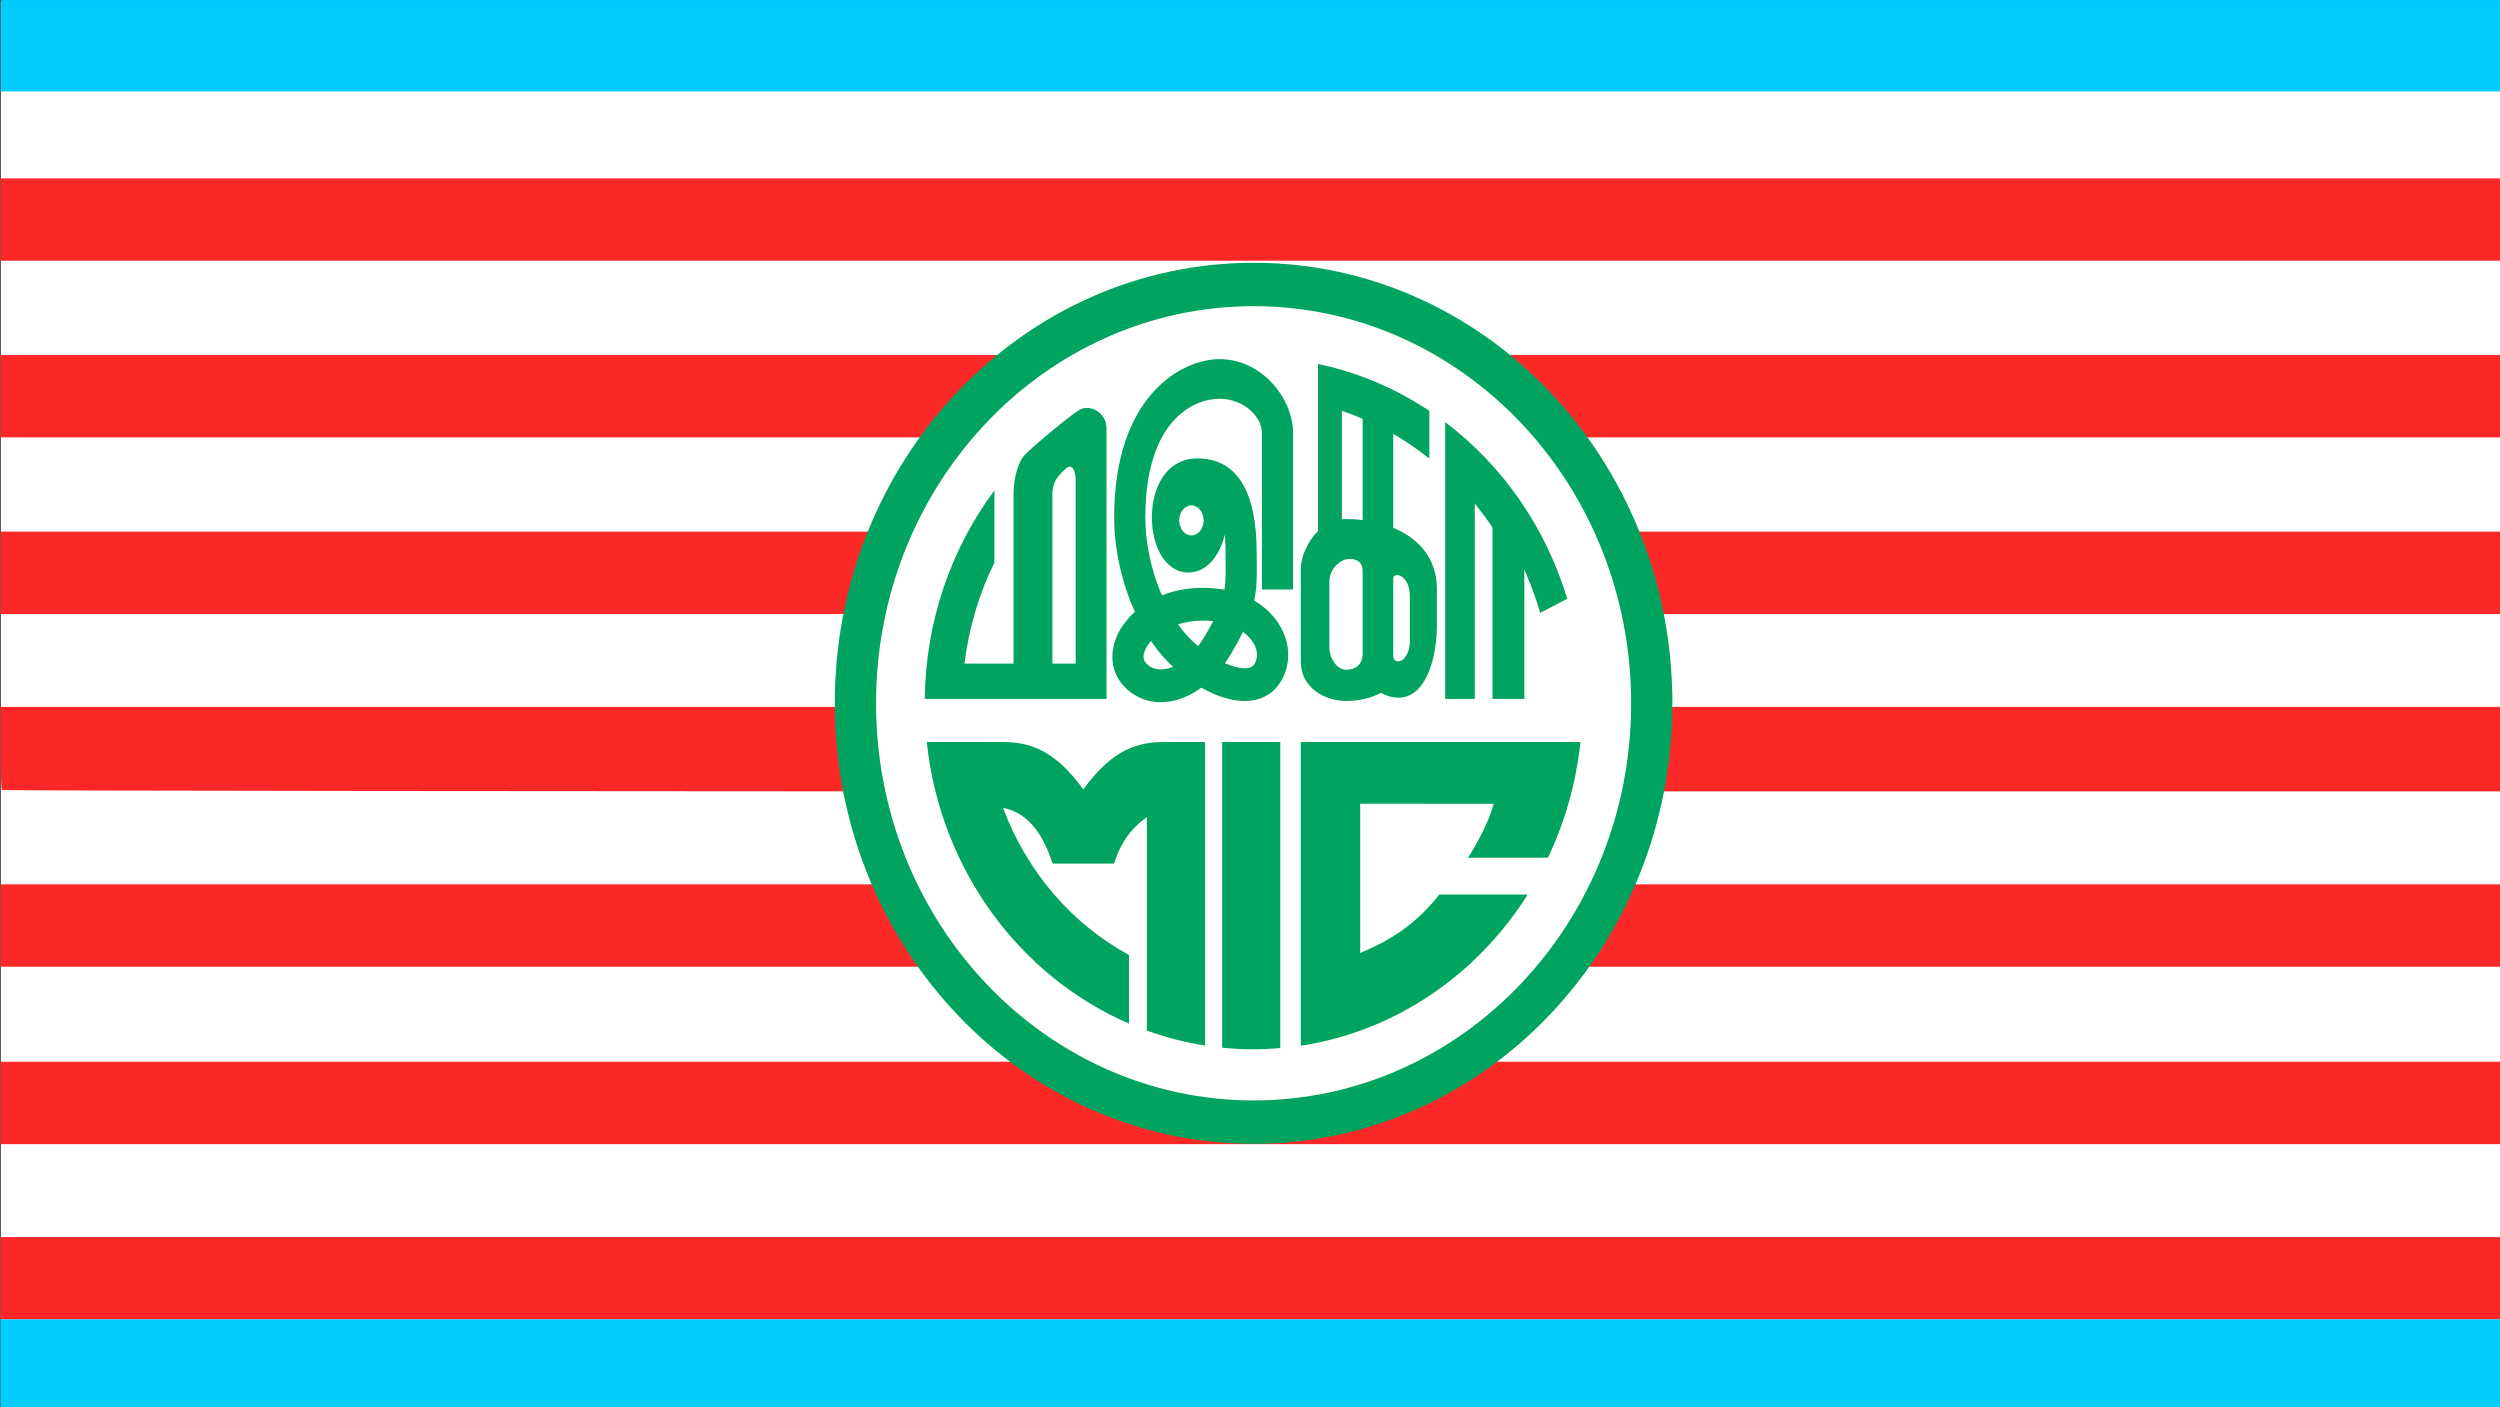
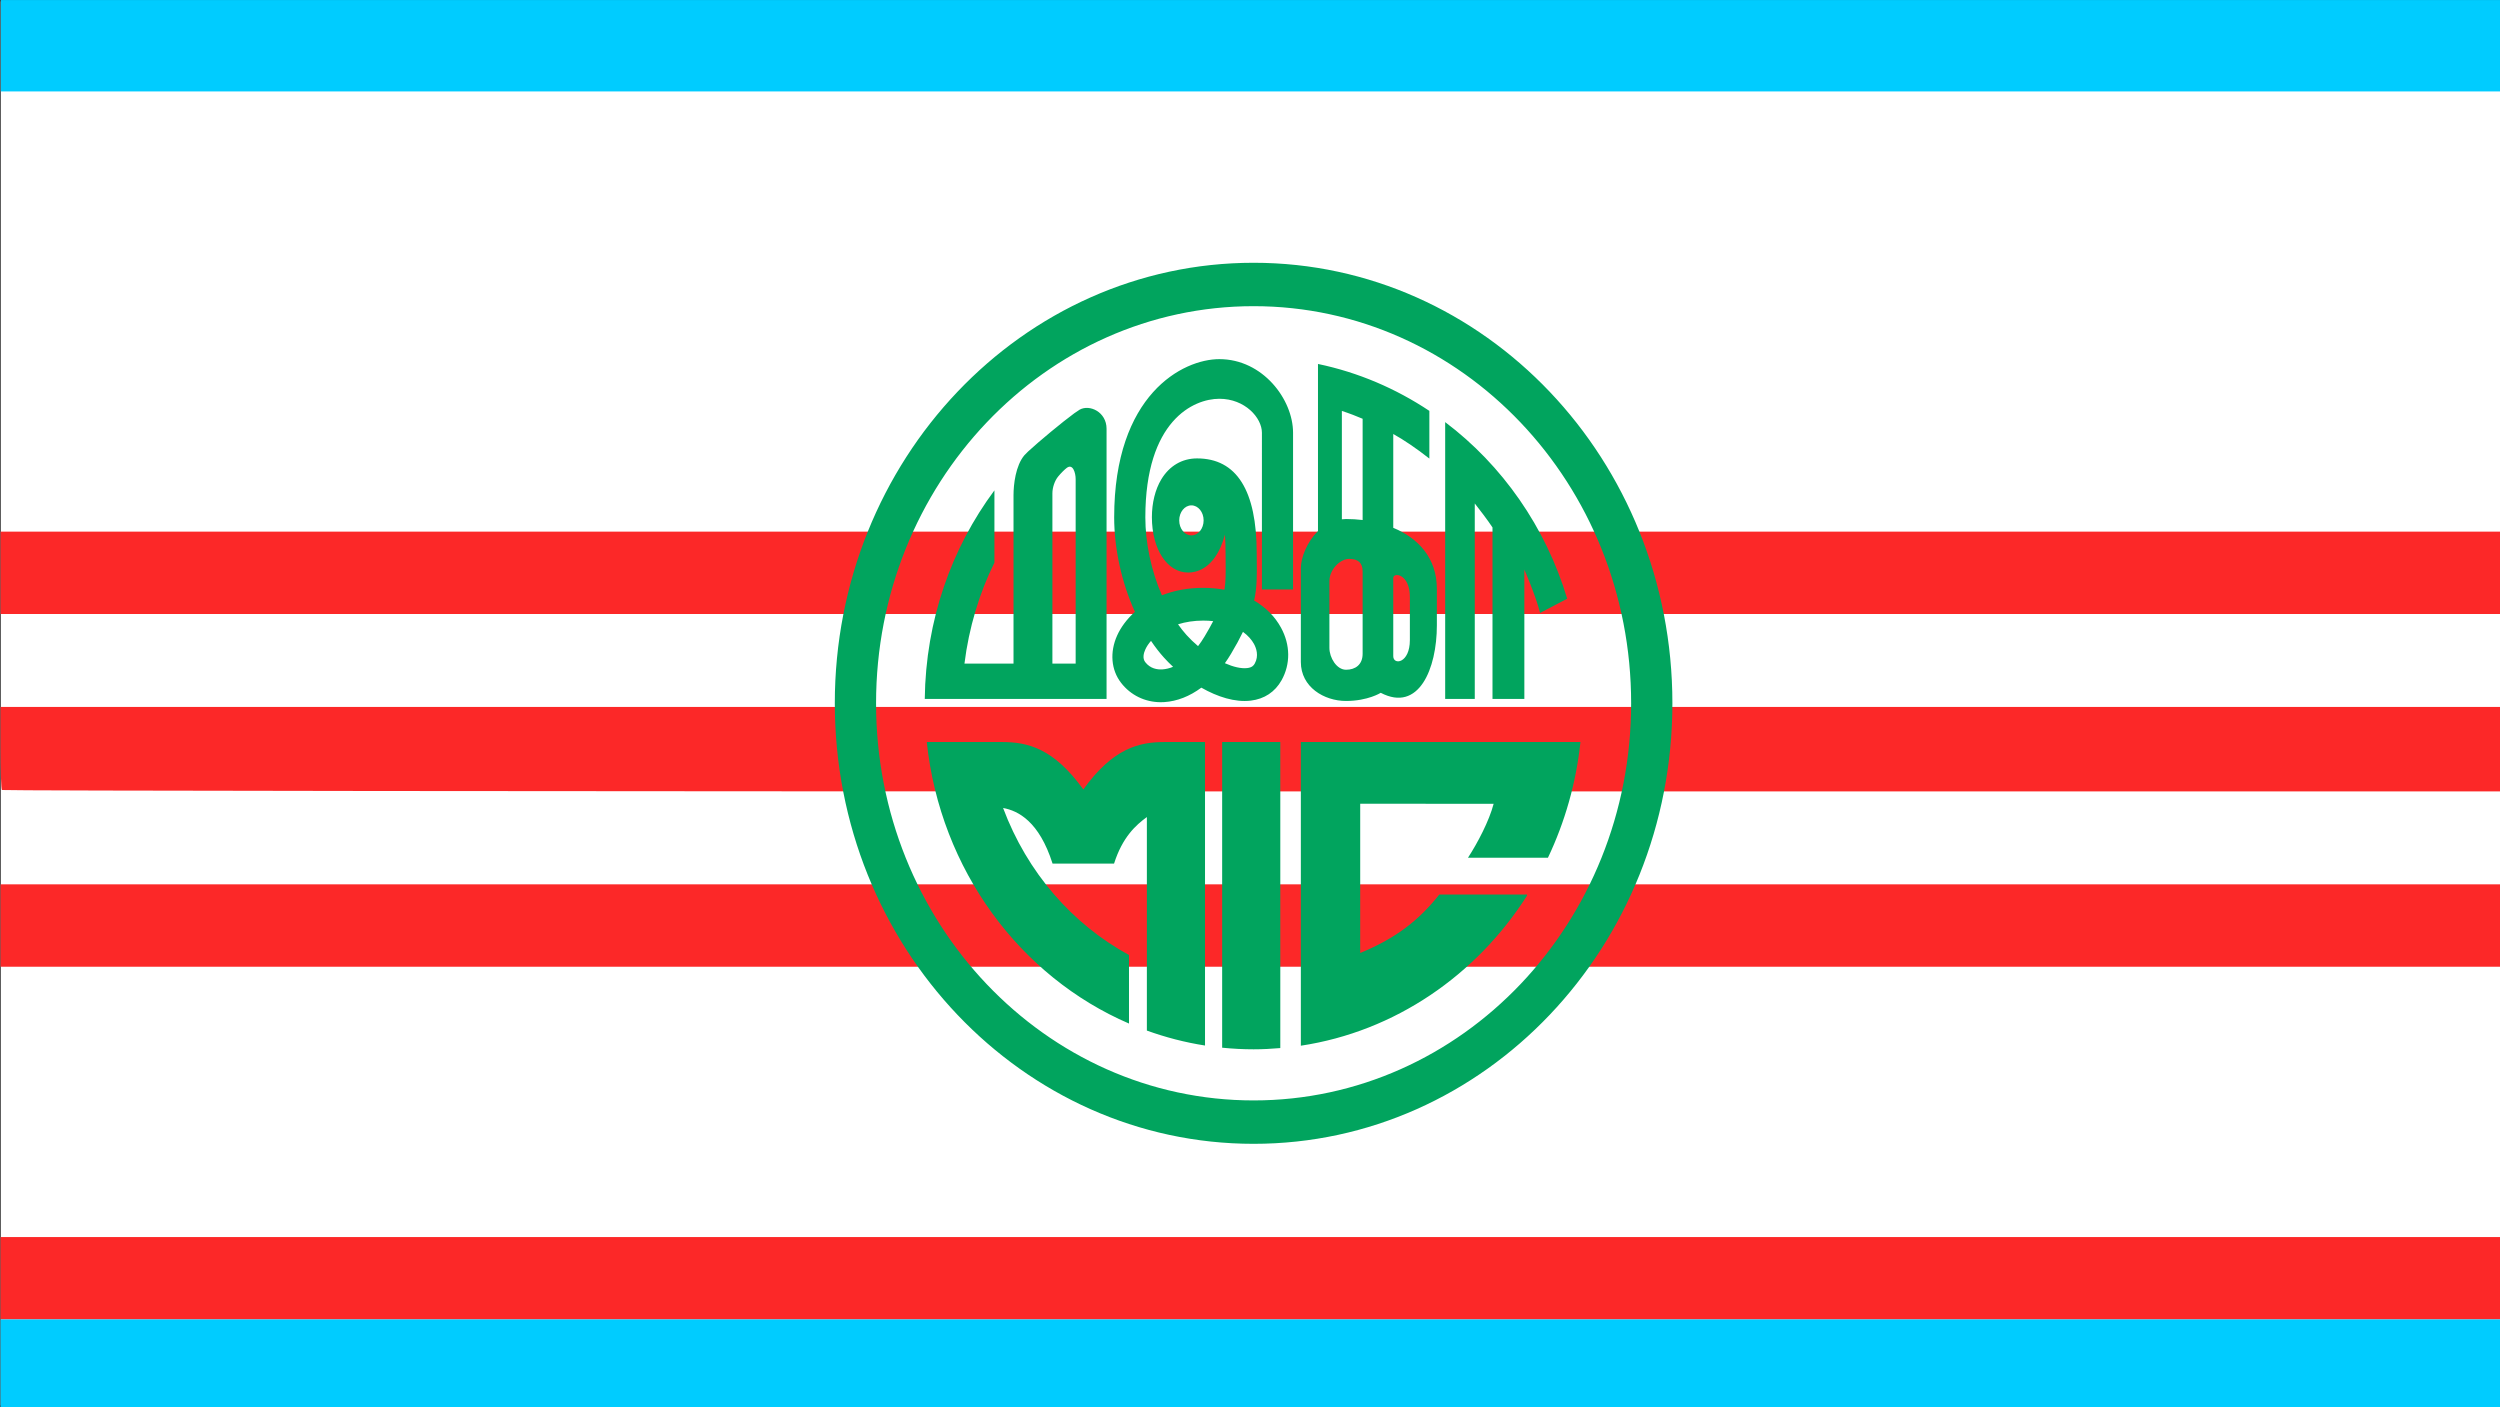
<svg xmlns="http://www.w3.org/2000/svg" xmlns:ns1="http://sodipodi.sourceforge.net/DTD/sodipodi-0.dtd" xmlns:ns2="http://www.inkscape.org/namespaces/inkscape" version="1.1" id="svg10" width="398" height="224" viewBox="0 0 398 224" ns1:docname="Malaysian Indian Congress Flag.svg" ns2:version="0.92.2 (5c3e80d, 2017-08-06)">
  <rect x="0" y="0" width="398" height="224" fill="#333333" stroke="none" />
  <title id="title4715">Flag of the Malaysian Indian Congress</title>
  <defs id="defs14" />
  <ns1:namedview pagecolor="#ffffff" bordercolor="#666666" borderopacity="1" objecttolerance="10" gridtolerance="10" guidetolerance="10" ns2:pageopacity="0" ns2:pageshadow="2" ns2:window-width="1600" ns2:window-height="838" id="namedview12" showgrid="false" ns2:zoom="2" ns2:cx="200.13596" ns2:cy="139.57518" ns2:window-x="-8" ns2:window-y="-8" ns2:window-maximized="1" ns2:current-layer="svg10" />
  <g id="g4747">
    <g transform="matrix(1.001,0,0,1.001,-0.209,-0.258)" id="g4662">
      <rect style="fill:#ffffff;fill-opacity:1;stroke:none;stroke-width:1.515;stroke-opacity:1" id="rect4567" width="398.401" height="223.288" x="0.335" y="0.477" />
      <path style="fill:#fc2828;stroke:none;stroke-width:0.336" d="M 0.291,91.359 V 84.809 H 199.514 398.736 v 6.55 6.55 H 199.514 0.291 Z" id="path20" ns2:connector-curvature="0" />
      <path style="fill:#fc2828;stroke:none;stroke-width:0.336" d="M 0.515,125.901 C 0.392,125.778 0.291,122.755 0.291,119.183 v -6.494 H 199.514 398.736 v 6.718 6.718 H 199.737 c -109.449,0 -199.1,-0.101 -199.223,-0.224 z" id="path22" ns2:connector-curvature="0" />
      <path style="fill:#fc2828;stroke:none;stroke-width:0.336" d="m 0.291,147.455 v -6.55 H 199.514 398.736 v 6.55 6.55 H 199.514 0.291 Z" id="path24" ns2:connector-curvature="0" />
-       <path style="fill:#fc2828;stroke:none;stroke-width:0.336" d="m 0.291,175.671 v -6.55 H 199.514 398.736 v 6.55 6.55 H 199.514 0.291 Z" id="path26" ns2:connector-curvature="0" />
      <path style="fill:#fc2828;stroke:none;stroke-width:0.336" d="M 0.291,203.55 V 197 H 199.514 398.736 v 6.55 6.55 H 199.514 0.291 Z" id="path28" ns2:connector-curvature="0" />
-       <path ns2:connector-curvature="0" id="path45" d="M 0.291,63.27 V 56.719 H 199.514 398.736 v 6.55 6.55 H 199.514 0.291 Z" style="fill:#fc2828;stroke:none;stroke-width:0.336" />
-       <path style="fill:#fc2828;stroke:none;stroke-width:0.336" d="M 0.291,35.18 V 28.63 H 199.514 398.736 v 6.55 6.55 H 199.514 0.291 Z" id="path47" ns2:connector-curvature="0" />
      <path style="fill:#00ccff;fill-opacity:1;stroke:none;stroke-width:0.358;stroke-opacity:1" d="M 0.34,7.531 V 0.263 H 199.538 398.736 V 7.531 14.799 H 199.538 0.34 Z" id="path4599" ns2:connector-curvature="0" />
      <path ns2:connector-curvature="0" id="path4603" d="m 0.291,217.1 v -7 H 199.514 398.736 v 7 7 H 199.514 0.291 Z" style="fill:#00ccff;stroke:none;stroke-width:0.347" />
    </g>
    <g transform="matrix(1,0,0,0.998,-0.335,0.267)" id="g4640">
-       <ellipse style="fill:#ffffff;fill-opacity:1;stroke:none;stroke-width:1.12;stroke-opacity:1" id="path4635" cx="199.419" cy="111.098" rx="61.46" ry="69.105" />
      <g transform="matrix(0.463,0,0,0.488,133.236,41.65)" id="Layer 1">
        <path ns2:connector-curvature="0" style="fill:#01a45e;fill-rule:nonzero;stroke:none" d="M 288,144 C 288,223.53 223.529,288.001 144.001,288.001 64.472,288.001 0,223.53 0,144 0,64.471 64.472,0 144.001,0 223.529,0 288,64.471 288,144 Z M 144.001,14.186 C 72.306,14.186 14.186,72.306 14.186,144 c 0,71.695 58.12,129.815 129.815,129.815 71.693,0 129.816,-58.12 129.816,-129.815 0,-71.694 -58.123,-129.814 -129.816,-129.814 z m 13.567,92.605 V 55.558 c 0,-10.892 -10.412,-24.059 -25.349,-24.059 -12.596,0 -36.159,11.627 -36.159,51.728 0,10.128 2.536,21.294 7.131,30.876 -2.851,2.429 -4.879,5.14 -6.095,7.698 -2.605,5.48 -2.105,11.276 1.337,15.505 3.308,4.065 8.24,6.336 13.67,6.336 0.396,0 0.795,-0.013 1.195,-0.037 4.403,-0.267 8.745,-1.906 12.735,-4.719 5.545,3.006 11.578,4.857 17.001,4.238 4.671,-0.531 8.328,-2.835 10.582,-6.662 3.105,-5.279 3.04,-11.535 -0.179,-17.162 -2.1,-3.676 -5.283,-6.684 -9.245,-8.882 0.987,-4.355 0.947,-8.132 0.901,-12.493 -0.011,-0.931 -0.021,-1.901 -0.021,-2.923 0,-20.606 -6.907,-31.054 -20.529,-31.054 -5.134,0 -9.499,2.436 -12.29,6.859 -2.08,3.294 -3.225,7.677 -3.225,12.34 0,10.494 5.249,18.11 12.48,18.11 2.713,0 7.768,-1.079 11.142,-8.306 0.582,-1.244 1.078,-2.615 1.48,-4.066 0.151,1.806 0.231,3.836 0.231,6.117 0,1.063 0.011,2.07 0.021,3.037 0.035,3.368 0.064,6.053 -0.413,8.843 -2.317,-0.412 -4.755,-0.627 -7.284,-0.627 -5.469,0 -10.204,0.933 -14.212,2.443 -3.685,-7.966 -5.702,-17.226 -5.702,-25.471 0,-31.629 16.557,-38.773 25.448,-38.773 8.8,0 14.638,6.201 14.638,11.104 V 106.791 Z M 122.619,89.118 c -2.317,0 -4.195,-2.198 -4.195,-4.909 0,-2.711 1.878,-4.909 4.195,-4.909 2.317,0 4.195,2.198 4.195,4.909 0,2.711 -1.878,4.909 -4.195,4.909 z m 13.596,38.734 c 1.666,-2.646 3.023,-5.025 4.127,-7.204 1.762,1.218 3.021,2.611 3.799,3.97 0.738,1.292 1.754,3.844 0.242,6.413 -0.38,0.646 -0.953,1.269 -2.56,1.452 -2.084,0.241 -4.796,-0.368 -7.698,-1.59 0.724,-0.964 1.422,-1.979 2.09,-3.041 z m -9.53,-10.886 c 1.201,0 2.341,0.061 3.42,0.176 -0.82,1.511 -1.795,3.164 -2.954,5.004 -0.712,1.13 -1.465,2.186 -2.252,3.162 -1.407,-1.127 -2.747,-2.349 -3.966,-3.635 -1.009,-1.065 -1.984,-2.236 -2.919,-3.498 2.542,-0.757 5.447,-1.209 8.671,-1.209 z m -17.961,6.631 c 1.397,1.975 2.88,3.802 4.434,5.442 0.963,1.017 2.019,2.035 3.152,3.032 -1.227,0.482 -2.455,0.77 -3.66,0.843 -1.728,0.109 -4.162,-0.22 -5.911,-2.37 -1.012,-1.244 -0.543,-2.941 0.031,-4.145 0.444,-0.934 1.099,-1.884 1.954,-2.802 z m 111.324,18.982 V 78.671 c 1.345,1.599 4.669,5.753 6.095,7.841 v 56.067 h 10.953 v -42.291 c 0,0 3.791,8.222 5.417,14.163 l 9.321,-4.637 C 244.39,86.312 229.468,66.153 209.873,52.084 v 90.495 z M 160.246,99.829 c 0,5.534 0,23.92 0,30.68 0,8.184 7.994,12.728 15.53,12.728 7.537,0 11.939,-2.669 11.939,-2.669 13.054,6.492 19.302,-7.79 19.302,-22.071 0,-10.354 0,-11.885 0,-11.885 0,-10.162 -6.433,-16.606 -14.996,-19.973 v -30.663 c 3.481,1.813 8.034,4.737 12.413,8.027 V 48.413 C 192.908,41.111 179.983,35.823 166.137,33.075 V 87.709 c -3.841,3.569 -5.891,8.76 -5.891,12.12 z m 31.775,3.213 c 0,-1.963 5.712,-1.428 5.712,6.248 v 14.039 c 0,7.646 -5.712,8.3 -5.712,5.266 z M 174.349,48.431 c 2.454,0.745 5.394,1.837 7.14,2.561 v 33.096 c -1.896,-0.218 -3.813,-0.325 -5.713,-0.325 -0.49,0 -0.959,0.045 -1.427,0.094 z m -4.285,55.682 c 0,-3.927 3.749,-7.319 6.784,-7.319 3.035,0 4.641,1.25 4.641,4.106 0,0 0,23.331 0,26.901 0,3.571 -2.499,5.231 -5.713,5.231 -3.213,0 -5.712,-3.927 -5.712,-7.14 0,-3.213 0,-17.852 0,-21.779 z M 93.441,54.263 c 0,-5.494 -5.821,-8.067 -9.254,-6.247 -0.621,0.388 -1.235,0.785 -1.848,1.184 -4.167,2.902 -12.218,9.274 -15.817,12.439 -0.442,0.416 -0.883,0.833 -1.318,1.257 -3.046,3.419 -3.755,9.604 -3.755,13.092 0,3.7 0,55.035 0,55.035 H 44.581 C 46.084,119.411 49.732,107.822 54.883,98.035 V 74.395 C 40.141,93.243 31.249,116.872 30.931,142.579 H 93.441 c 0,0 0,-82.706 0,-88.316 z m -10.624,76.76 -7.998,-0.001 c 0,0 0,-51.739 0,-55.678 0,-1.875 0.799,-4.104 1.949,-5.439 1.024,-1.188 2.23,-2.31 2.982,-2.853 2.106,-1.52 3.067,1.626 3.067,3.658 0,2.031 0,60.313 0,60.313 z m 50.37,25.634 v 99.922 c 3.56,0.339 7.165,0.526 10.814,0.526 3.094,0 6.149,-0.158 9.18,-0.402 V 156.657 Z m 27.059,0 v 99.271 c 32.381,-4.66 60.329,-23.023 77.768,-49.04 0.003,-0.122 0.016,-0.243 0.016,-0.366 h -30.185 c -7.076,8.508 -15.051,14.338 -27.19,19.099 v -48.793 l 45.881,0.03 c -1.551,5.622 -5.462,12.704 -8.817,17.617 h 27.279 c 0.072,0.009 0.137,0.01 0.206,0.02 5.808,-11.617 9.679,-24.367 11.18,-37.838 z m -46.816,0 c -8.771,0 -17.724,1.97 -27.982,15.5 -10.257,-13.53 -19.21,-15.5 -27.981,-15.5 h -5.25 c -0.005,-0.034 -20.503,0 -20.503,0 0,0 -0.034,0.043 -0.083,0.107 4.689,41.728 32.071,76.575 69.527,91.92 V 226.28 C 81.661,216.19 66.158,199.303 57.863,178.22 c 5.209,0.894 12.413,4.423 17.007,18.165 -0.002,0.006 -0.003,0.009 -0.004,0.015 l 0.01,0.003 h 21.144 l 0.01,-0.003 c -0.002,-0.006 -0.002,-0.009 -0.004,-0.015 2.885,-8.631 7.474,-12.565 11.279,-15.201 v 69.8 c 6.426,2.204 13.103,3.866 19.993,4.885 v -99.212 z" id="path6" />
      </g>
    </g>
  </g>
</svg>